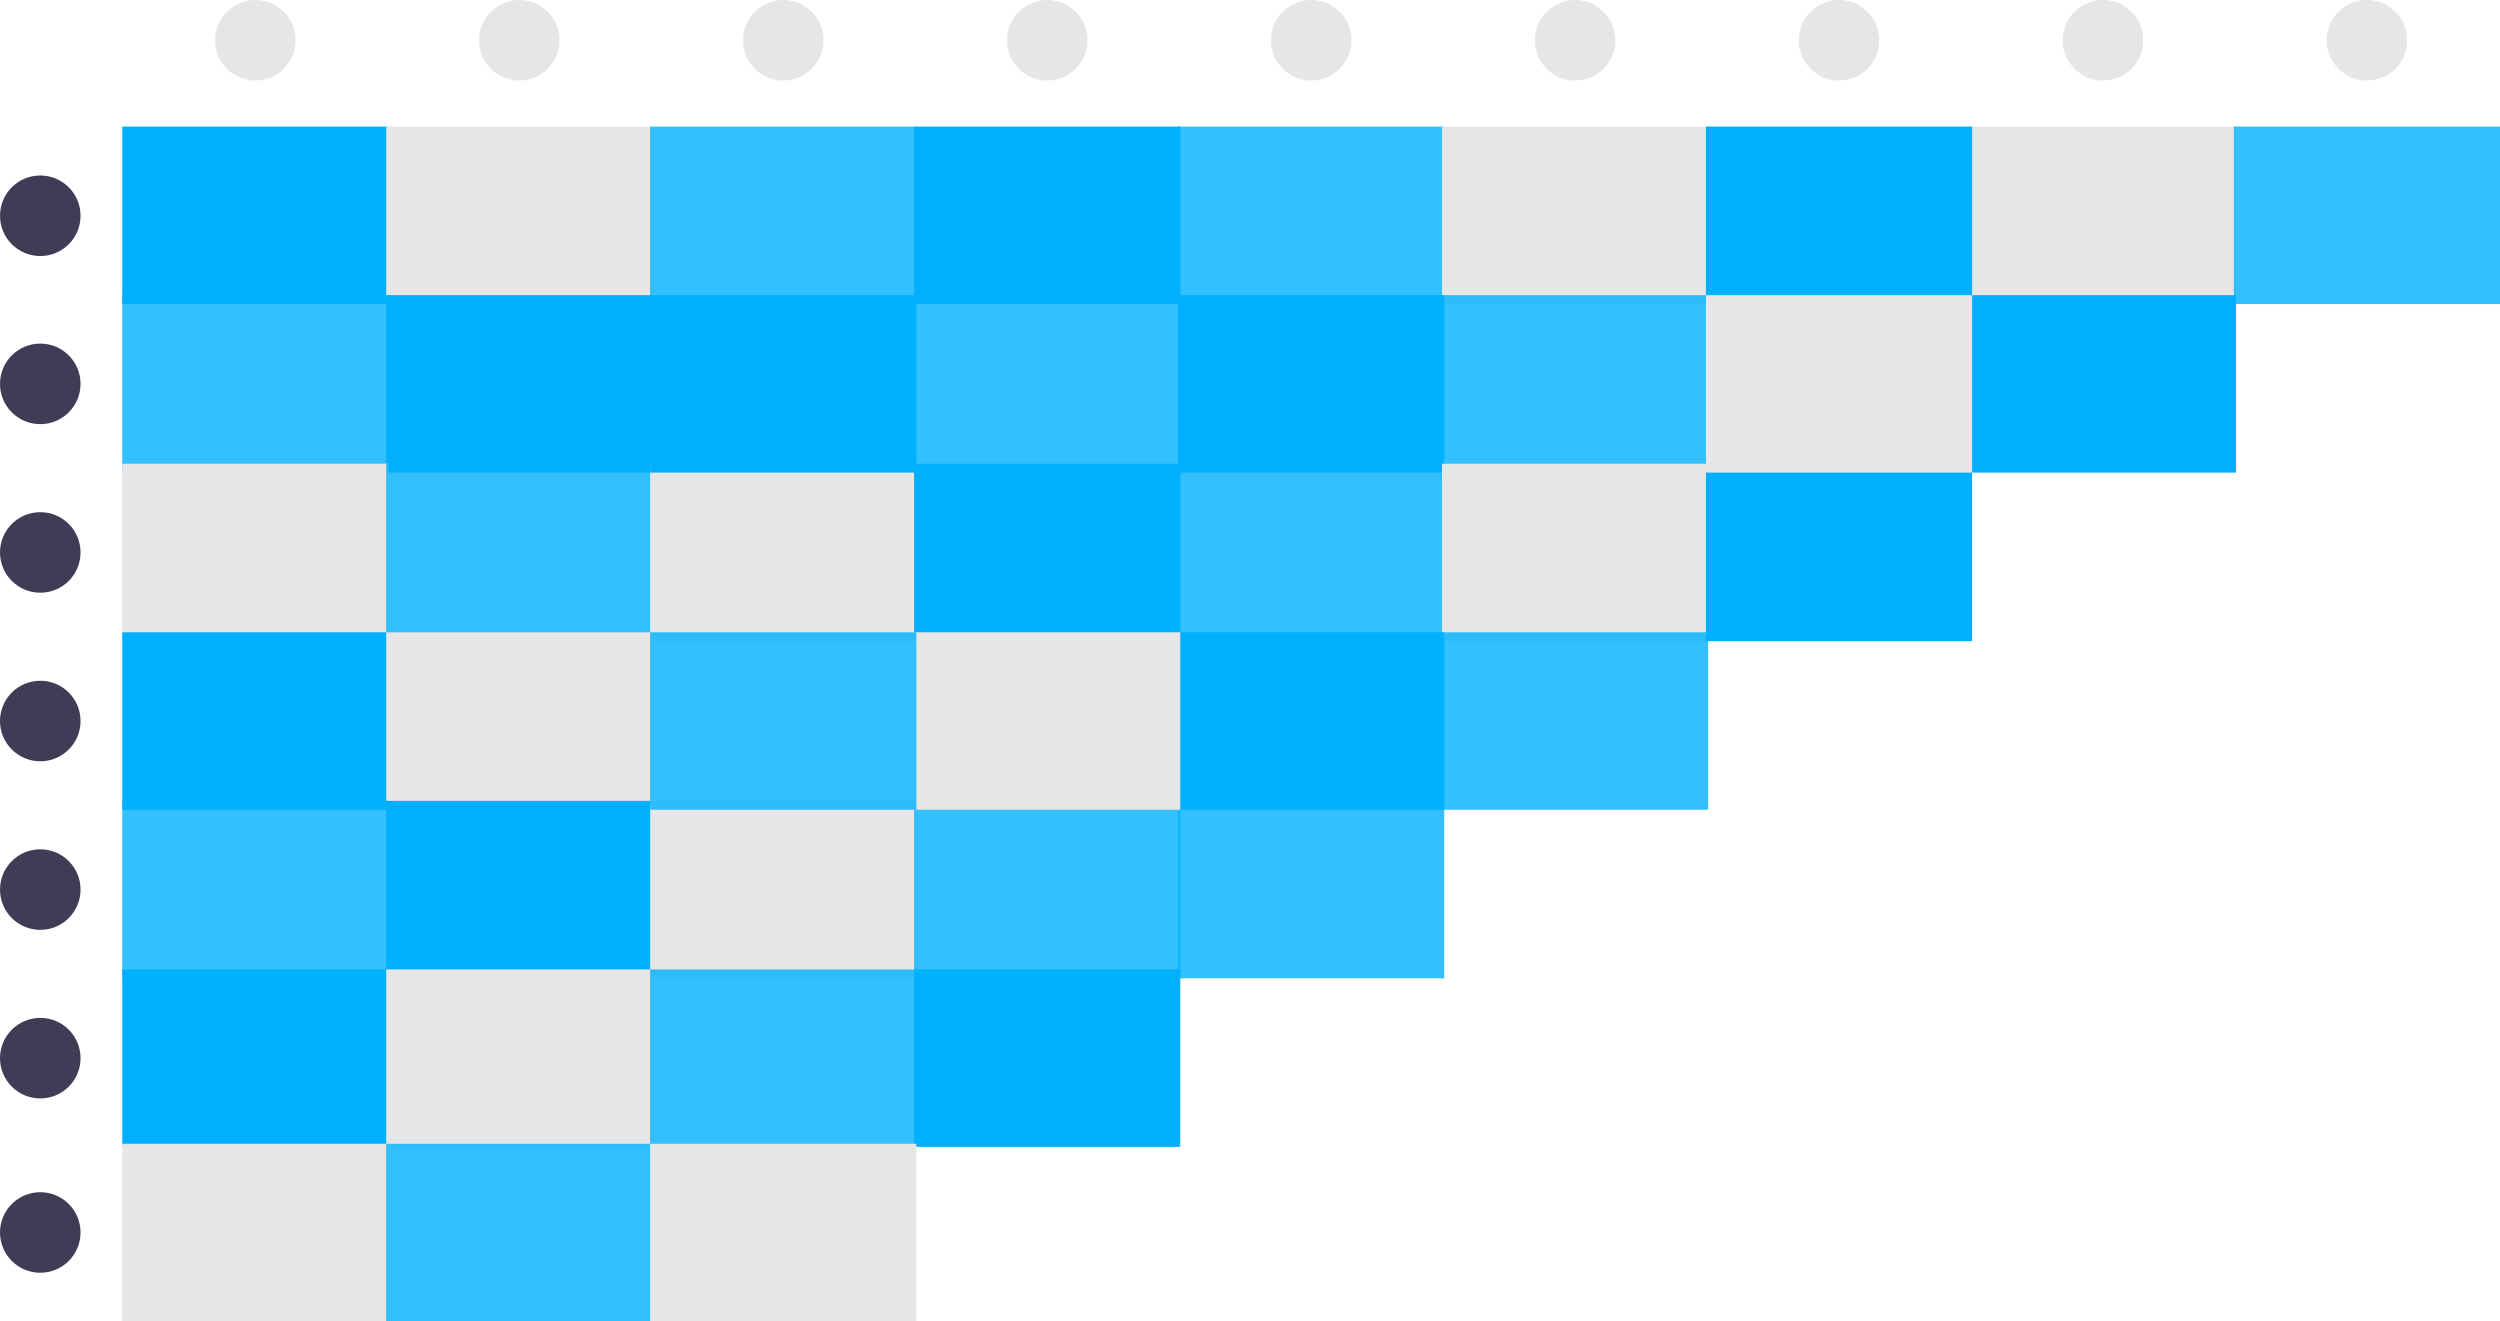
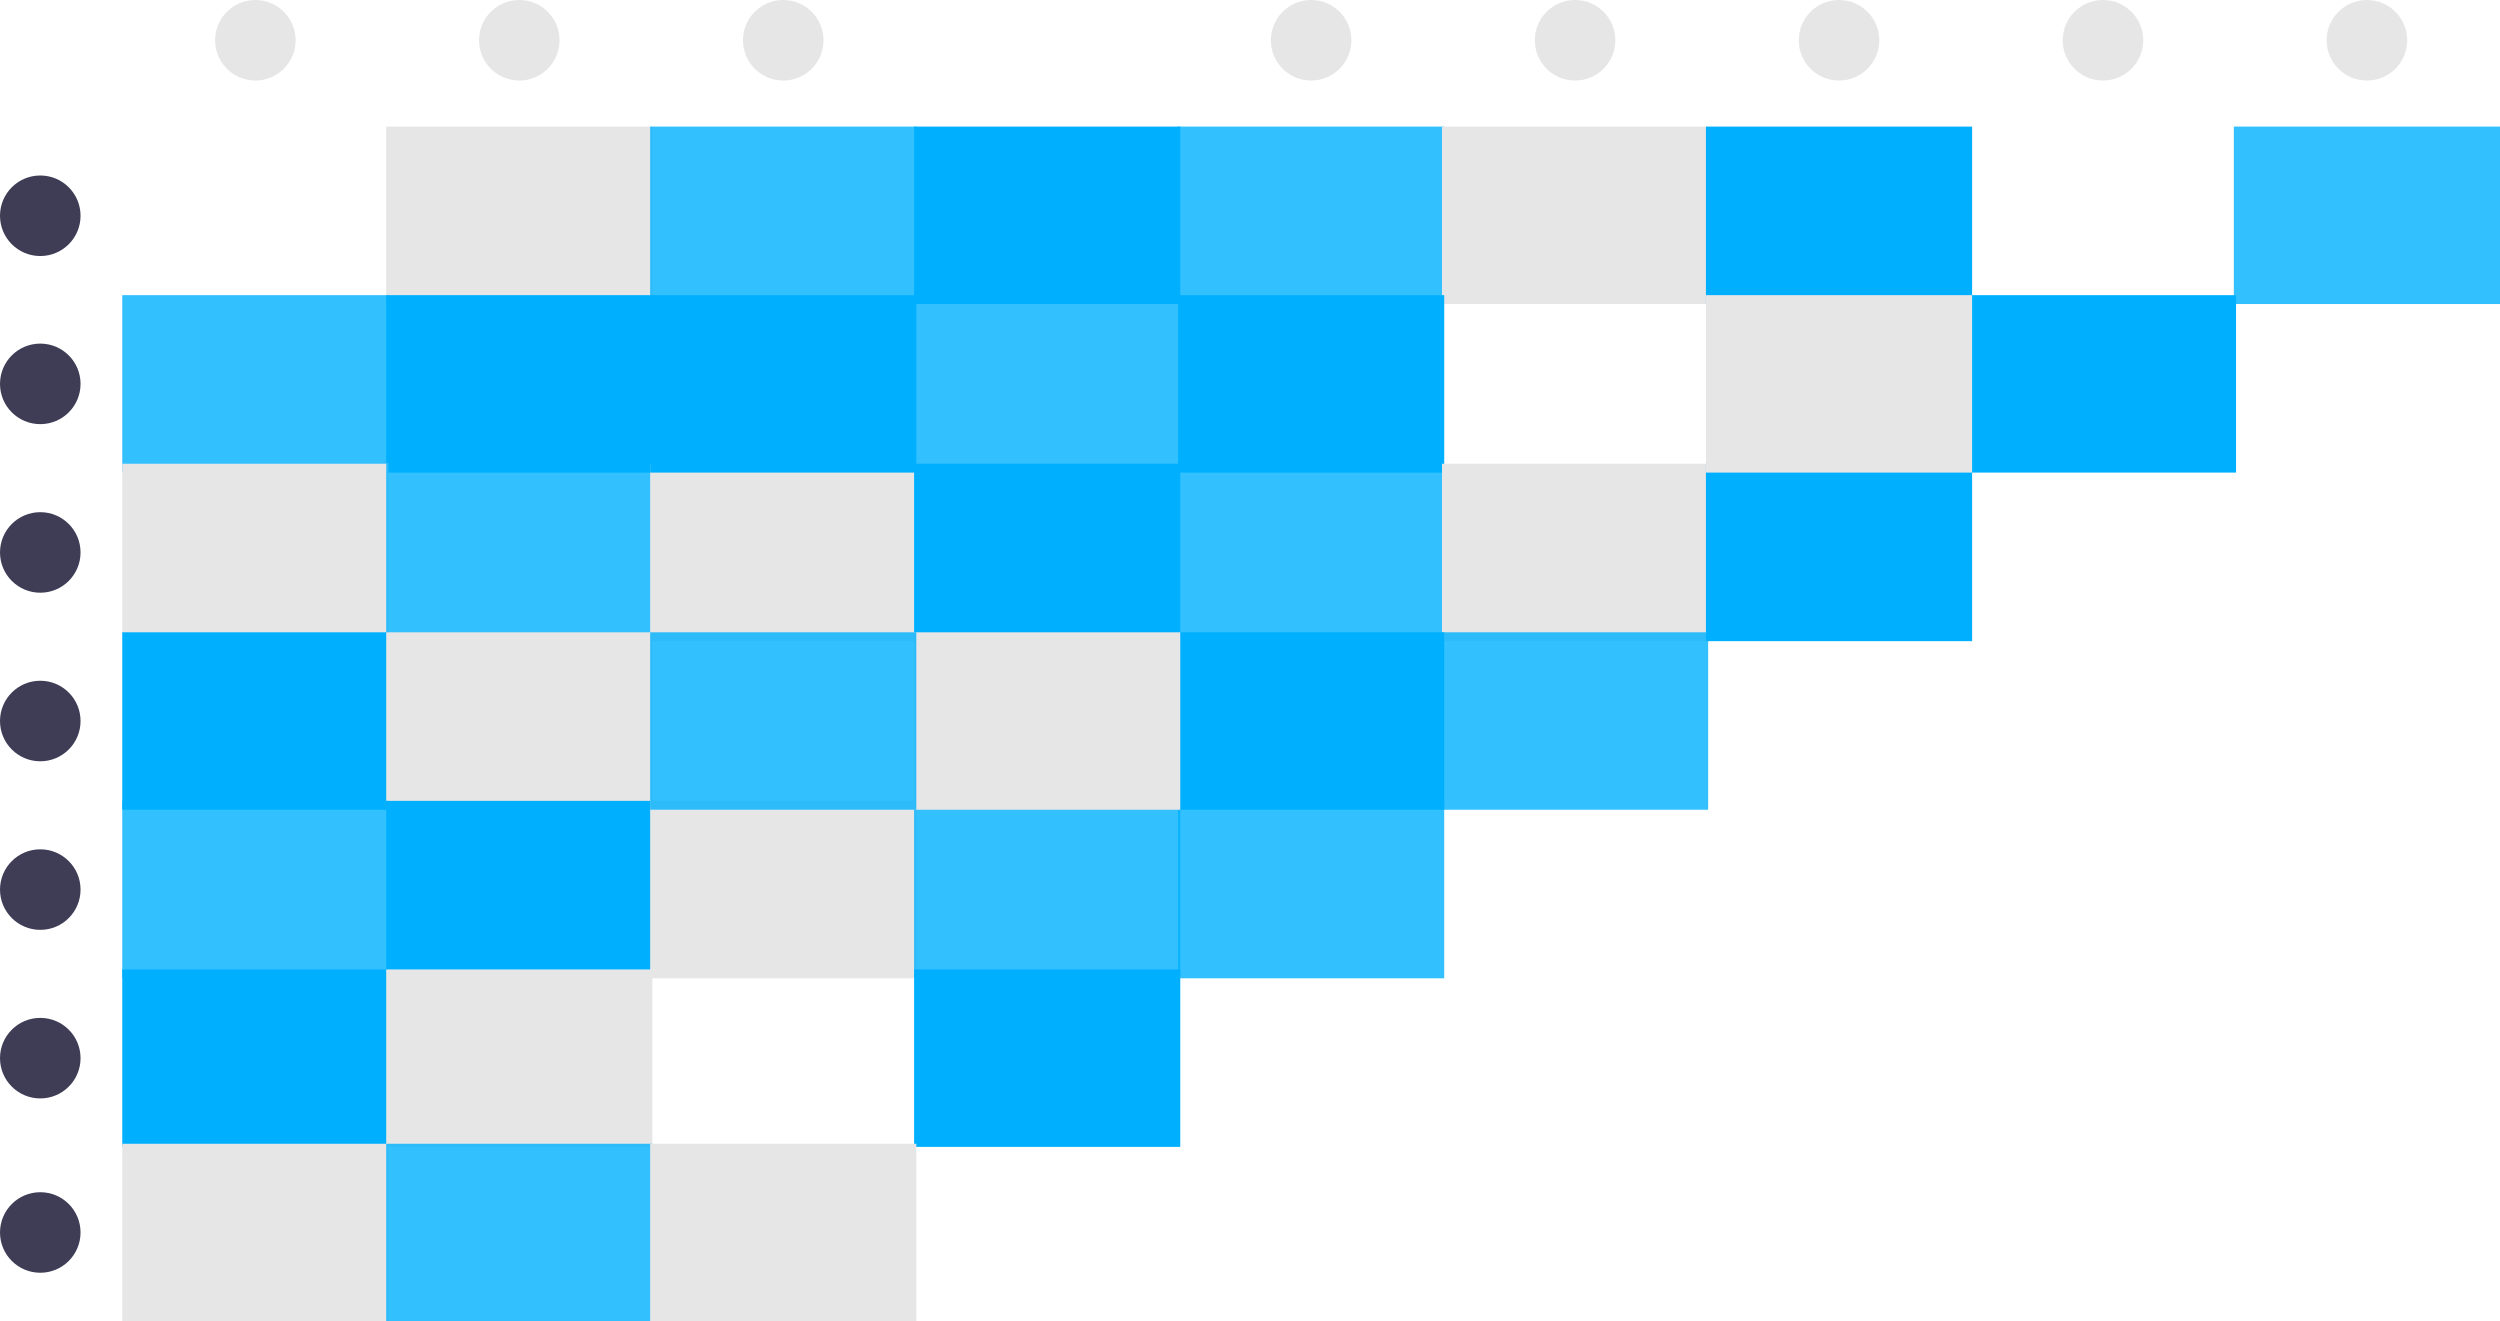
<svg xmlns="http://www.w3.org/2000/svg" xmlns:ns1="http://sodipodi.sourceforge.net/DTD/sodipodi-0.dtd" xmlns:ns2="http://www.inkscape.org/namespaces/inkscape" id="aab4b3f7-75c2-4c27-a816-92d4fe3a720f" data-name="Layer 1" width="694.916" height="367.25" viewBox="0 0 694.916 367.25" version="1.1" ns1:docname="undraw_cohort_analysis_stny_v2.svg" ns2:version="1.0.2 (e86c8708, 2021-01-15)">
  <defs id="defs1826" />
  <ns1:namedview pagecolor="#ffffff" bordercolor="#666666" borderopacity="1" objecttolerance="10" gridtolerance="10" guidetolerance="10" ns2:pageopacity="0" ns2:pageshadow="2" ns2:window-width="2241" ns2:window-height="1306" id="namedview1824" showgrid="false" ns2:zoom="1.1729584" ns2:cx="467.19473" ns2:cy="279.11523" ns2:window-x="0" ns2:window-y="25" ns2:window-maximized="0" ns2:current-layer="aab4b3f7-75c2-4c27-a816-92d4fe3a720f" />
-   <rect x="33.986" y="35.186" width="73.985" height="49.323" fill="#00b0ff" id="rect1671" />
  <rect x="107.354" y="35.186" width="73.985" height="49.323" fill="#e6e6e6" id="rect1673" />
  <rect x="180.722" y="35.186" width="73.985" height="49.323" fill="#00b0ff" opacity="0.8" id="rect1675" />
  <rect x="254.091" y="35.186" width="73.985" height="49.323" fill="#00b0ff" id="rect1677" />
  <rect x="327.459" y="35.186" width="73.985" height="49.323" fill="#00b0ff" opacity="0.8" id="rect1679" />
  <rect x="400.827" y="35.186" width="73.985" height="49.323" fill="#e6e6e6" id="rect1681" />
-   <rect x="547.563" y="35.186" width="73.985" height="49.323" fill="#e6e6e6" id="rect1683" />
  <rect x="33.986" y="82.043" width="73.985" height="49.323" fill="#00b0ff" opacity="0.8" id="rect1685" />
  <rect x="107.354" y="82.043" width="73.985" height="49.323" fill="#00b0ff" id="rect1687" />
  <rect x="254.091" y="82.043" width="73.985" height="49.323" fill="#00b0ff" opacity="0.8" id="rect1689" />
  <rect x="327.459" y="82.043" width="73.985" height="49.323" fill="#00b0ff" id="rect1691" />
-   <rect x="400.827" y="82.043" width="73.985" height="49.323" fill="#00b0ff" opacity="0.8" id="rect1693" />
  <rect x="547.563" y="82.043" width="73.985" height="49.323" fill="#00b0ff" id="rect1695" />
  <rect x="33.986" y="128.9" width="73.985" height="49.323" fill="#e6e6e6" id="rect1697" />
  <rect x="107.354" y="128.9" width="73.985" height="49.323" fill="#00b0ff" opacity="0.8" id="rect1699" />
  <rect x="180.722" y="128.9" width="73.985" height="49.323" fill="#e6e6e6" id="rect1701" />
  <rect x="254.091" y="128.9" width="73.985" height="49.323" fill="#00b0ff" id="rect1703" />
  <rect x="327.459" y="128.9" width="73.985" height="49.323" fill="#00b0ff" opacity="0.8" id="rect1705" />
  <rect x="400.827" y="128.9" width="73.985" height="49.323" fill="#e6e6e6" id="rect1707" />
  <rect x="474.195" y="128.9" width="73.985" height="49.323" fill="#00b0ff" id="rect1709" />
  <rect x="33.986" y="175.757" width="73.985" height="49.323" fill="#00b0ff" id="rect1711" />
  <rect x="107.354" y="175.757" width="73.985" height="49.323" fill="#e6e6e6" id="rect1713" />
  <rect x="400.827" y="175.757" width="73.985" height="49.323" fill="#00b0ff" opacity="0.8" id="rect1715" />
  <rect x="33.986" y="222.614" width="73.985" height="49.323" fill="#00b0ff" opacity="0.8" id="rect1717" />
  <rect x="107.354" y="222.614" width="73.985" height="49.323" fill="#00b0ff" id="rect1719" />
  <rect x="180.722" y="222.614" width="73.985" height="49.323" fill="#e6e6e6" id="rect1721" />
  <rect x="254.091" y="222.614" width="73.985" height="49.323" fill="#00b0ff" opacity="0.8" id="rect1723" />
  <rect x="327.459" y="222.614" width="73.985" height="49.323" fill="#00b0ff" opacity="0.8" id="rect1725" />
  <rect x="33.986" y="269.471" width="73.985" height="49.323" fill="#00b0ff" id="rect1727" />
  <rect x="107.354" y="269.471" width="73.985" height="49.323" fill="#e6e6e6" id="rect1729" />
-   <rect x="180.722" y="269.471" width="73.985" height="49.323" fill="#00b0ff" opacity="0.8" id="rect1731" />
  <rect x="254.091" y="269.471" width="73.985" height="49.323" fill="#00b0ff" id="rect1733" />
  <rect x="33.986" y="317.927" width="73.985" height="49.323" fill="#e6e6e6" id="rect1735" />
  <rect x="107.354" y="317.927" width="73.985" height="49.323" fill="#00b0ff" opacity="0.8" id="rect1737" />
  <rect x="180.722" y="317.927" width="73.985" height="49.323" fill="#e6e6e6" id="rect1739" />
  <rect x="180.722" y="82.043" width="73.985" height="49.323" fill="#00b0ff" id="rect1741" />
  <rect x="474.195" y="35.186" width="73.985" height="49.323" fill="#00b0ff" id="rect1743" />
  <rect x="327.459" y="175.757" width="73.985" height="49.323" fill="#00b0ff" id="rect1745" />
  <rect x="254.091" y="175.757" width="73.985" height="49.323" fill="#e6e6e6" id="rect1747" />
  <rect x="180.722" y="175.757" width="73.985" height="49.323" fill="#00b0ff" opacity="0.8" id="rect1749" />
  <circle cx="11.195" cy="59.975" r="11.195" fill="#3f3d56" id="circle1751" />
  <circle cx="70.978" cy="11.195" r="11.195" fill="#e6e6e6" id="circle1753" />
  <circle cx="144.347" cy="11.195" r="11.195" fill="#e6e6e6" id="circle1755" />
  <circle cx="217.715" cy="11.195" r="11.195" fill="#e6e6e6" id="circle1757" />
-   <circle cx="291.083" cy="11.195" r="11.195" fill="#e6e6e6" id="circle1759" />
  <circle cx="364.451" cy="11.195" r="11.195" fill="#e6e6e6" id="circle1761" />
  <circle cx="437.819" cy="11.195" r="11.195" fill="#e6e6e6" id="circle1763" />
  <circle cx="511.187" cy="11.195" r="11.195" fill="#e6e6e6" id="circle1765" />
  <circle cx="584.556" cy="11.195" r="11.195" fill="#e6e6e6" id="circle1767" />
  <circle cx="657.924" cy="11.195" r="11.195" fill="#e6e6e6" id="circle1769" />
  <circle cx="11.195" cy="106.704" r="11.195" fill="#3f3d56" id="circle1771" />
  <circle cx="11.195" cy="153.561" r="11.195" fill="#3f3d56" id="circle1773" />
  <circle cx="11.195" cy="200.418" r="11.195" fill="#3f3d56" id="circle1775" />
  <circle cx="11.195" cy="247.275" r="11.195" fill="#3f3d56" id="circle1777" />
  <circle cx="11.195" cy="294.132" r="11.195" fill="#3f3d56" id="circle1779" />
  <circle cx="11.195" cy="342.588" r="11.195" fill="#3f3d56" id="circle1781" />
  <rect x="474.195" y="82.043" width="73.985" height="49.323" fill="#e6e6e6" id="rect1783" />
  <rect x="620.931" y="35.186" width="73.985" height="49.323" fill="#00b0ff" opacity="0.8" id="rect1785" />
</svg>